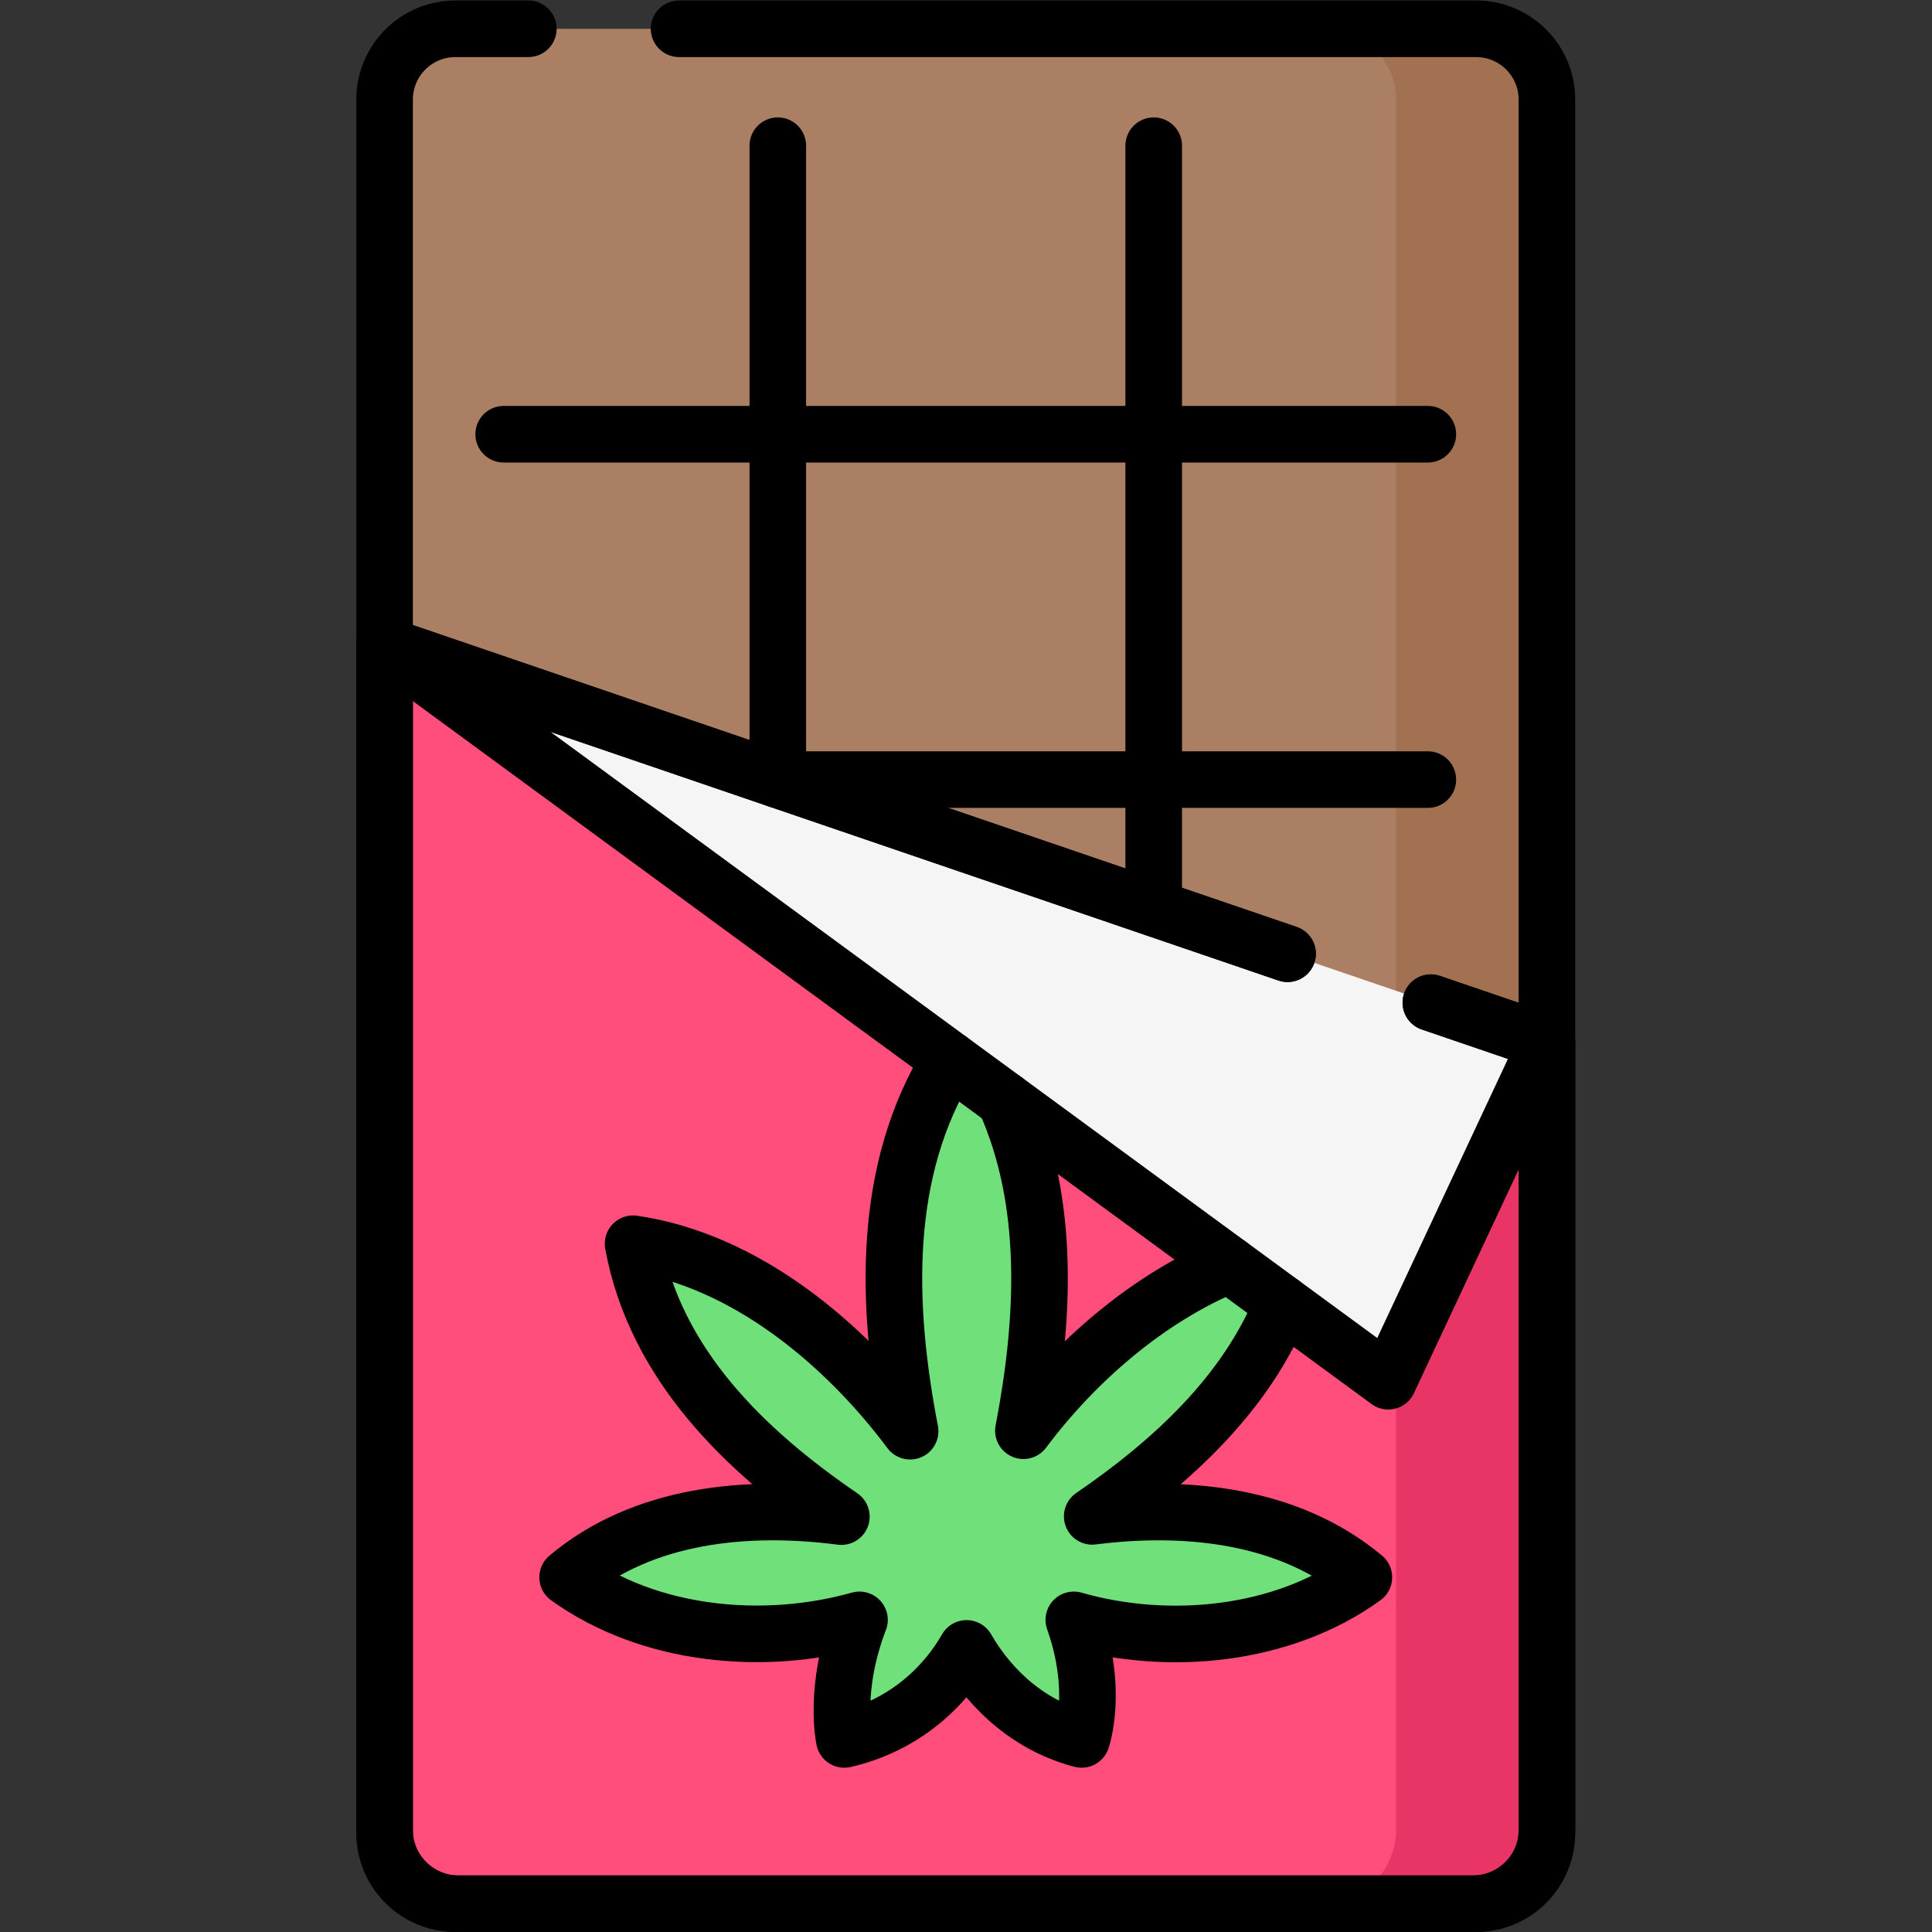
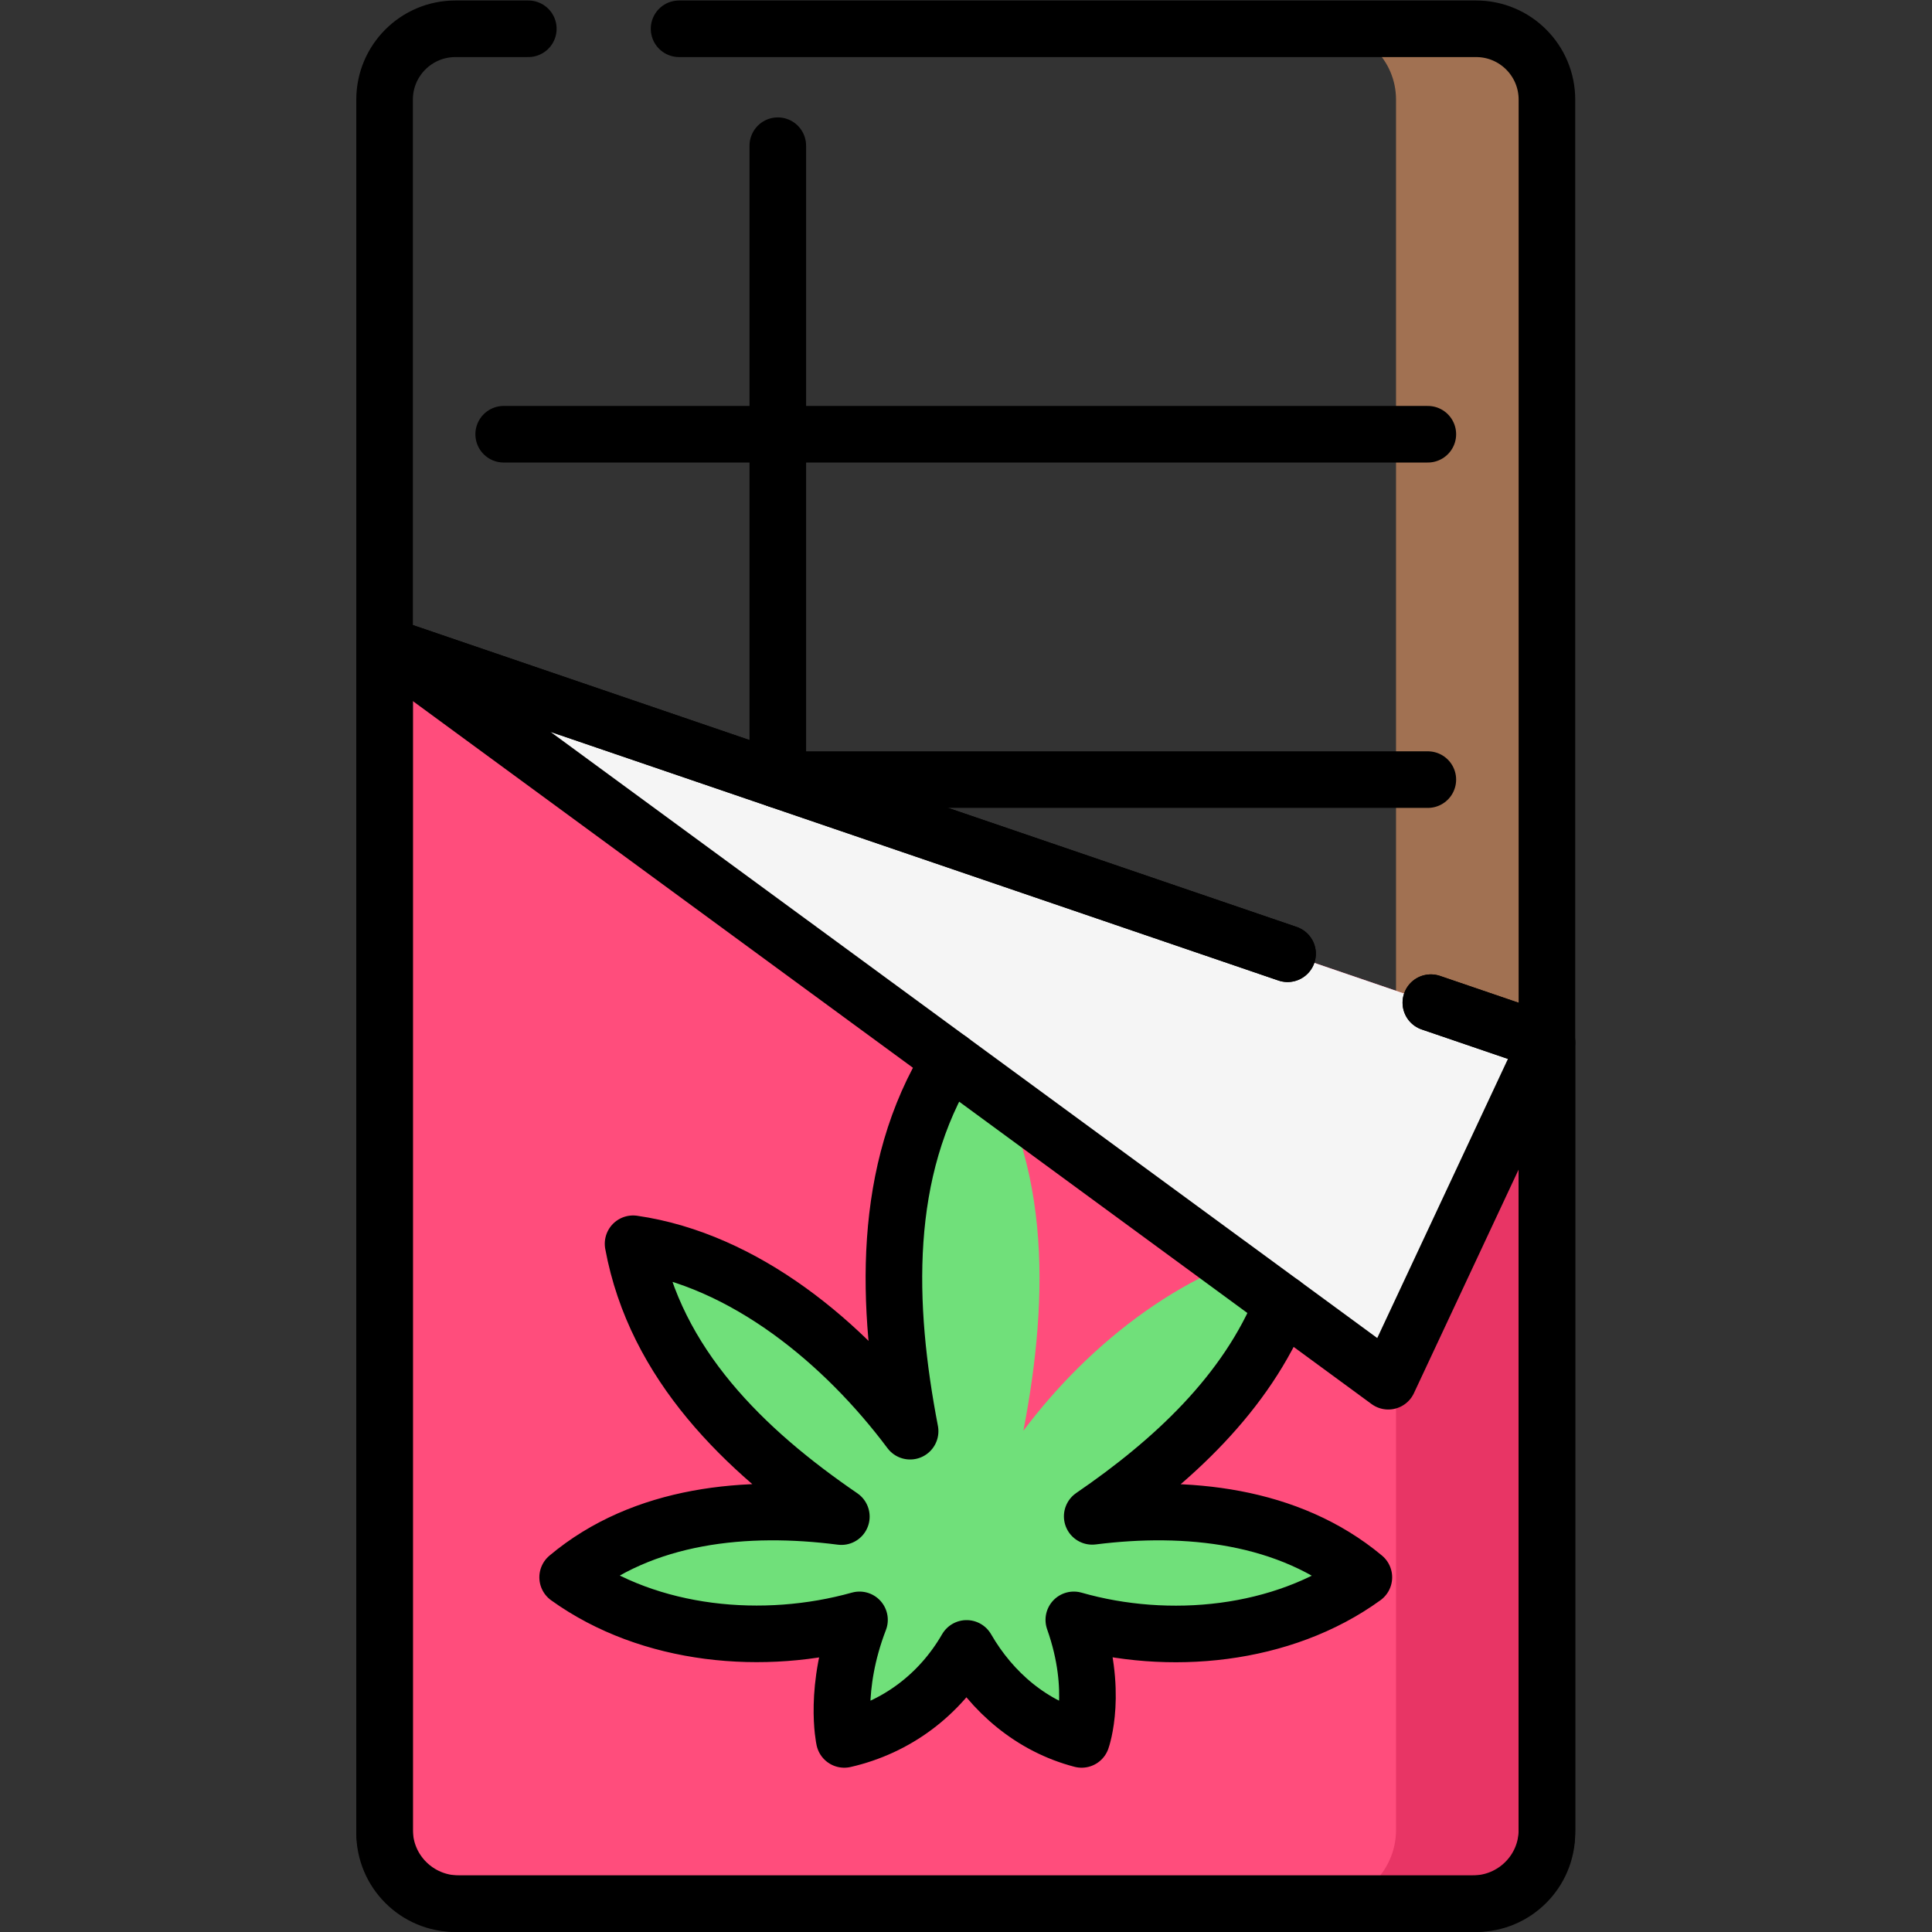
<svg xmlns="http://www.w3.org/2000/svg" viewBox="0 0 682.667 682.667" height="682.667" width="682.667" xml:space="preserve" id="svg3639" version="1.1">
  <rect x="0" y="0" width="682.667" height="682.667" fill="#333333" stroke="none" />
  <defs id="defs3643">
    <clipPath id="clipPath3653" clipPathUnits="userSpaceOnUse">
      <path id="path3651" d="M 0,512 H 512 V 0 H 0 Z" />
    </clipPath>
  </defs>
  <g transform="matrix(1.333,0,0,-1.333,0,682.667)" id="g3645">
    <g id="g3647">
      <g clip-path="url(#clipPath3653)" id="g3649">
        <g transform="translate(391.28,7.5)" id="g3655">
-           <path id="path3657" style="fill:#ab7f63;fill-opacity:1;fill-rule:nonzero;stroke:none" d="m 0,0 h -270.561 c -10.369,0 -18.775,8.406 -18.775,18.775 v 459.45 c 0,10.369 8.406,18.775 18.775,18.775 L 0,497 c 10.37,0 18.775,-8.406 18.775,-18.775 V 18.775 C 18.775,8.406 10.37,0 0,0" />
-         </g>
+           </g>
        <g transform="translate(391.28,504.5)" id="g3659">
          <path id="path3661" style="fill:#a17152;fill-opacity:1;fill-rule:nonzero;stroke:none" d="m 0,0 h -40 c 10.37,0 18.775,-8.406 18.775,-18.775 v -459.45 C -21.225,-488.594 -29.63,-497 -40,-497 H 0 c 10.37,0 18.775,8.406 18.775,18.775 v 459.45 C 18.775,-8.406 10.37,0 0,0" />
        </g>
        <g transform="translate(101.944,341.075)" id="g3663">
-           <path id="path3665" style="fill:#ff4d7c;fill-opacity:1;fill-rule:nonzero;stroke:none" d="m 0,0 308.111,-105.243 v -208.774 c 0,-10.801 -8.809,-19.558 -19.677,-19.558 H 19.677 C 8.81,-333.575 0,-324.818 0,-314.017 Z" />
+           <path id="path3665" style="fill:#ff4d7c;fill-opacity:1;fill-rule:nonzero;stroke:none" d="m 0,0 308.111,-105.243 v -208.774 c 0,-10.801 -8.809,-19.558 -19.677,-19.558 H 19.677 C 8.81,-333.575 0,-324.818 0,-314.017 " />
        </g>
        <g transform="translate(370.056,235.833)" id="g3667">
          <path id="path3669" style="fill:#e83565;fill-opacity:1;fill-rule:nonzero;stroke:none" d="m 0,0 v -208.774 c 0,-10.802 -8.81,-19.559 -19.677,-19.559 h 40 c 10.867,0 19.677,8.757 19.677,19.559 V 0 Z" />
        </g>
        <g transform="translate(361.531,94.022)" id="g3671">
          <path id="path3673" style="fill:#70e07a;fill-opacity:1;fill-rule:nonzero;stroke:none" d="m 0,0 c -19.922,16.631 -47.161,19.292 -72.012,16.156 25.639,17.559 49.117,40.407 55.111,72.261 -29.281,-5.12 -55.887,-26.244 -73.347,-49.563 6.824,35.608 7.822,74.242 -15.028,104.774 -22.876,-30.567 -21.854,-69.256 -15.004,-104.899 -17.418,23.3 -43.838,45.419 -73.44,49.688 5.894,-31.943 29.586,-54.802 55.214,-72.331 -24.966,3.228 -52.539,0.723 -72.556,-16.086 21.812,-15.673 52.077,-18.363 77.367,-11.284 -7.01,-18.18 -4.035,-31.689 -4.035,-31.689 13.824,3.161 25.296,11.793 32.419,24.126 6.76,-11.703 17.367,-20.706 30.492,-24.126 0,0 4.612,12.836 -2.07,31.689 C -51.828,-18.449 -21.563,-15.629 0,0" />
        </g>
        <g transform="translate(101.944,341.075)" id="g3675">
          <path id="path3677" style="fill:#f5f5f5;fill-opacity:1;fill-rule:nonzero;stroke:none" d="m 0,0 266.056,-195.075 42.055,89.832 z" />
        </g>
        <g transform="translate(140.045,504.5)" id="g3679">
          <path id="path3681" style="fill:none;stroke:#000000;stroke-width:15;stroke-linecap:round;stroke-linejoin:round;stroke-miterlimit:10;stroke-dasharray:none;stroke-opacity:1" d="m 0,0 h -19.325 c -10.37,0 -18.776,-8.406 -18.776,-18.775 v -459.45 c 0,-10.369 8.406,-18.775 18.776,-18.775 h 270.56 c 10.37,0 18.776,8.406 18.776,18.775 v 459.45 C 270.011,-8.406 261.605,0 251.235,0 H 39.962" />
        </g>
        <g transform="translate(341.303,259.316)" id="g3683">
          <path id="path3685" style="fill:none;stroke:#000000;stroke-width:15;stroke-linecap:round;stroke-linejoin:round;stroke-miterlimit:10;stroke-dasharray:none;stroke-opacity:1" d="m 0,0 -239.358,81.759 v -314.017 c 0,-10.802 8.809,-19.558 19.677,-19.558 H 49.076 c 10.867,0 19.677,8.756 19.677,19.558 v 208.774 l -30.769,10.51" />
        </g>
        <g transform="translate(206.178,473.507)" id="g3687">
          <path id="path3689" style="fill:none;stroke:#000000;stroke-width:15;stroke-linecap:round;stroke-linejoin:round;stroke-miterlimit:10;stroke-dasharray:none;stroke-opacity:1" d="M 0,0 V -168.036" />
        </g>
        <g transform="translate(305.822,473.507)" id="g3691">
-           <path id="path3693" style="fill:none;stroke:#000000;stroke-width:15;stroke-linecap:round;stroke-linejoin:round;stroke-miterlimit:10;stroke-dasharray:none;stroke-opacity:1" d="M 0,0 V -200.304" />
-         </g>
+           </g>
        <g transform="translate(133.514,397.023)" id="g3695">
          <path id="path3697" style="fill:none;stroke:#000000;stroke-width:15;stroke-linecap:round;stroke-linejoin:round;stroke-miterlimit:10;stroke-dasharray:none;stroke-opacity:1" d="M 0,0 H 244.973" />
        </g>
        <g transform="translate(208.842,305.472)" id="g3699">
          <path id="path3701" style="fill:none;stroke:#000000;stroke-width:15;stroke-linecap:round;stroke-linejoin:round;stroke-miterlimit:10;stroke-dasharray:none;stroke-opacity:1" d="M 0,0 H 169.644" />
        </g>
        <g transform="translate(325.838,176.914)" id="g3703">
-           <path id="path3705" style="fill:none;stroke:#000000;stroke-width:15;stroke-linecap:round;stroke-linejoin:round;stroke-miterlimit:10;stroke-dasharray:none;stroke-opacity:1" d="m 0,0 c -21.708,-8.958 -40.92,-25.829 -54.555,-44.038 5.603,29.237 7.278,60.515 -4.951,87.672" />
-         </g>
+           </g>
        <g transform="translate(251.833,231.175)" id="g3707">
          <path id="path3709" style="fill:none;stroke:#000000;stroke-width:15;stroke-linecap:round;stroke-linejoin:round;stroke-miterlimit:10;stroke-dasharray:none;stroke-opacity:1" d="m 0,0 c -18.285,-29.446 -16.958,-65.254 -10.582,-98.424 -17.418,23.299 -43.838,45.419 -73.44,49.688 5.894,-31.944 29.586,-54.802 55.213,-72.331 -24.965,3.228 -52.539,0.722 -72.555,-16.086 21.812,-15.673 52.076,-18.364 77.366,-11.284 -7.009,-18.181 -4.035,-31.689 -4.035,-31.689 13.825,3.161 25.297,11.793 32.42,24.126 6.76,-11.704 17.367,-20.706 30.492,-24.126 0,0 4.612,12.835 -2.07,31.689 25.061,-7.166 55.326,-4.346 76.889,11.284 -19.923,16.631 -47.161,19.292 -72.012,16.155 21.161,14.493 40.851,32.588 50.453,56.377" />
        </g>
        <g transform="translate(341.303,259.316)" id="g3711">
          <path id="path3713" style="fill:none;stroke:#000000;stroke-width:15;stroke-linecap:round;stroke-linejoin:round;stroke-miterlimit:10;stroke-dasharray:none;stroke-opacity:1" d="m 0,0 -239.358,81.759 266.055,-195.075 42.056,89.832 -30.769,10.51" />
        </g>
      </g>
    </g>
  </g>
</svg>